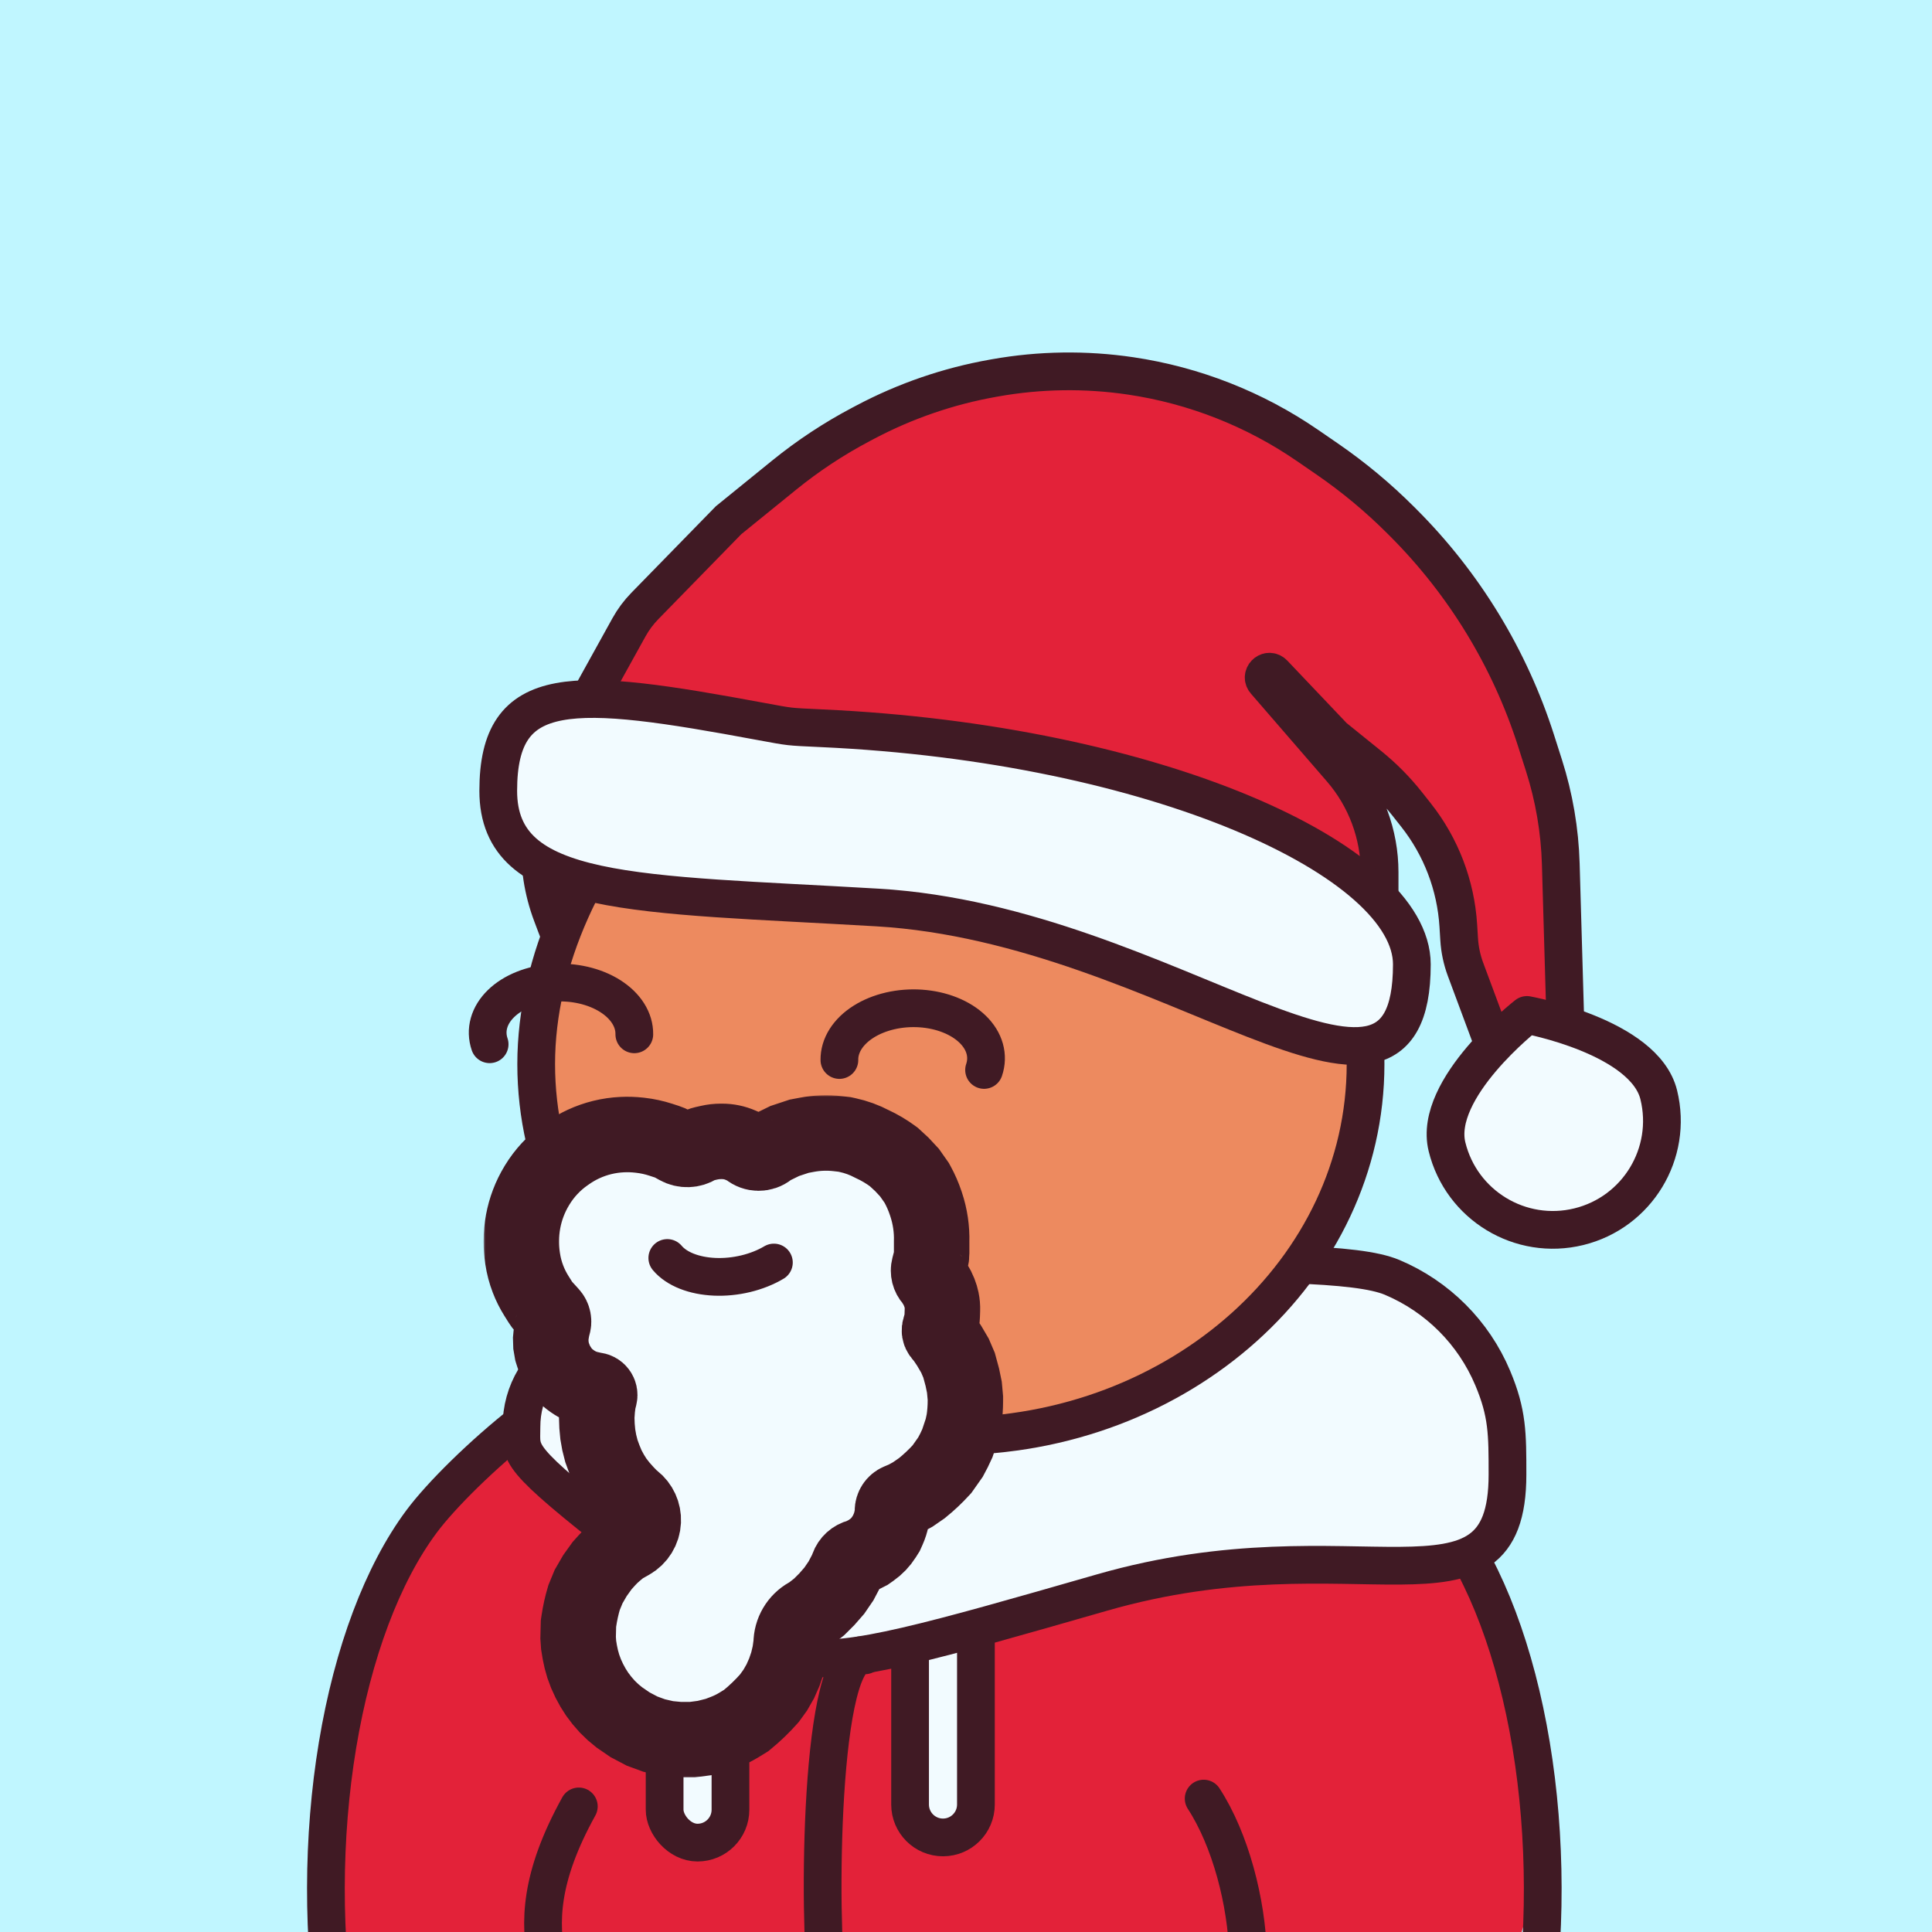
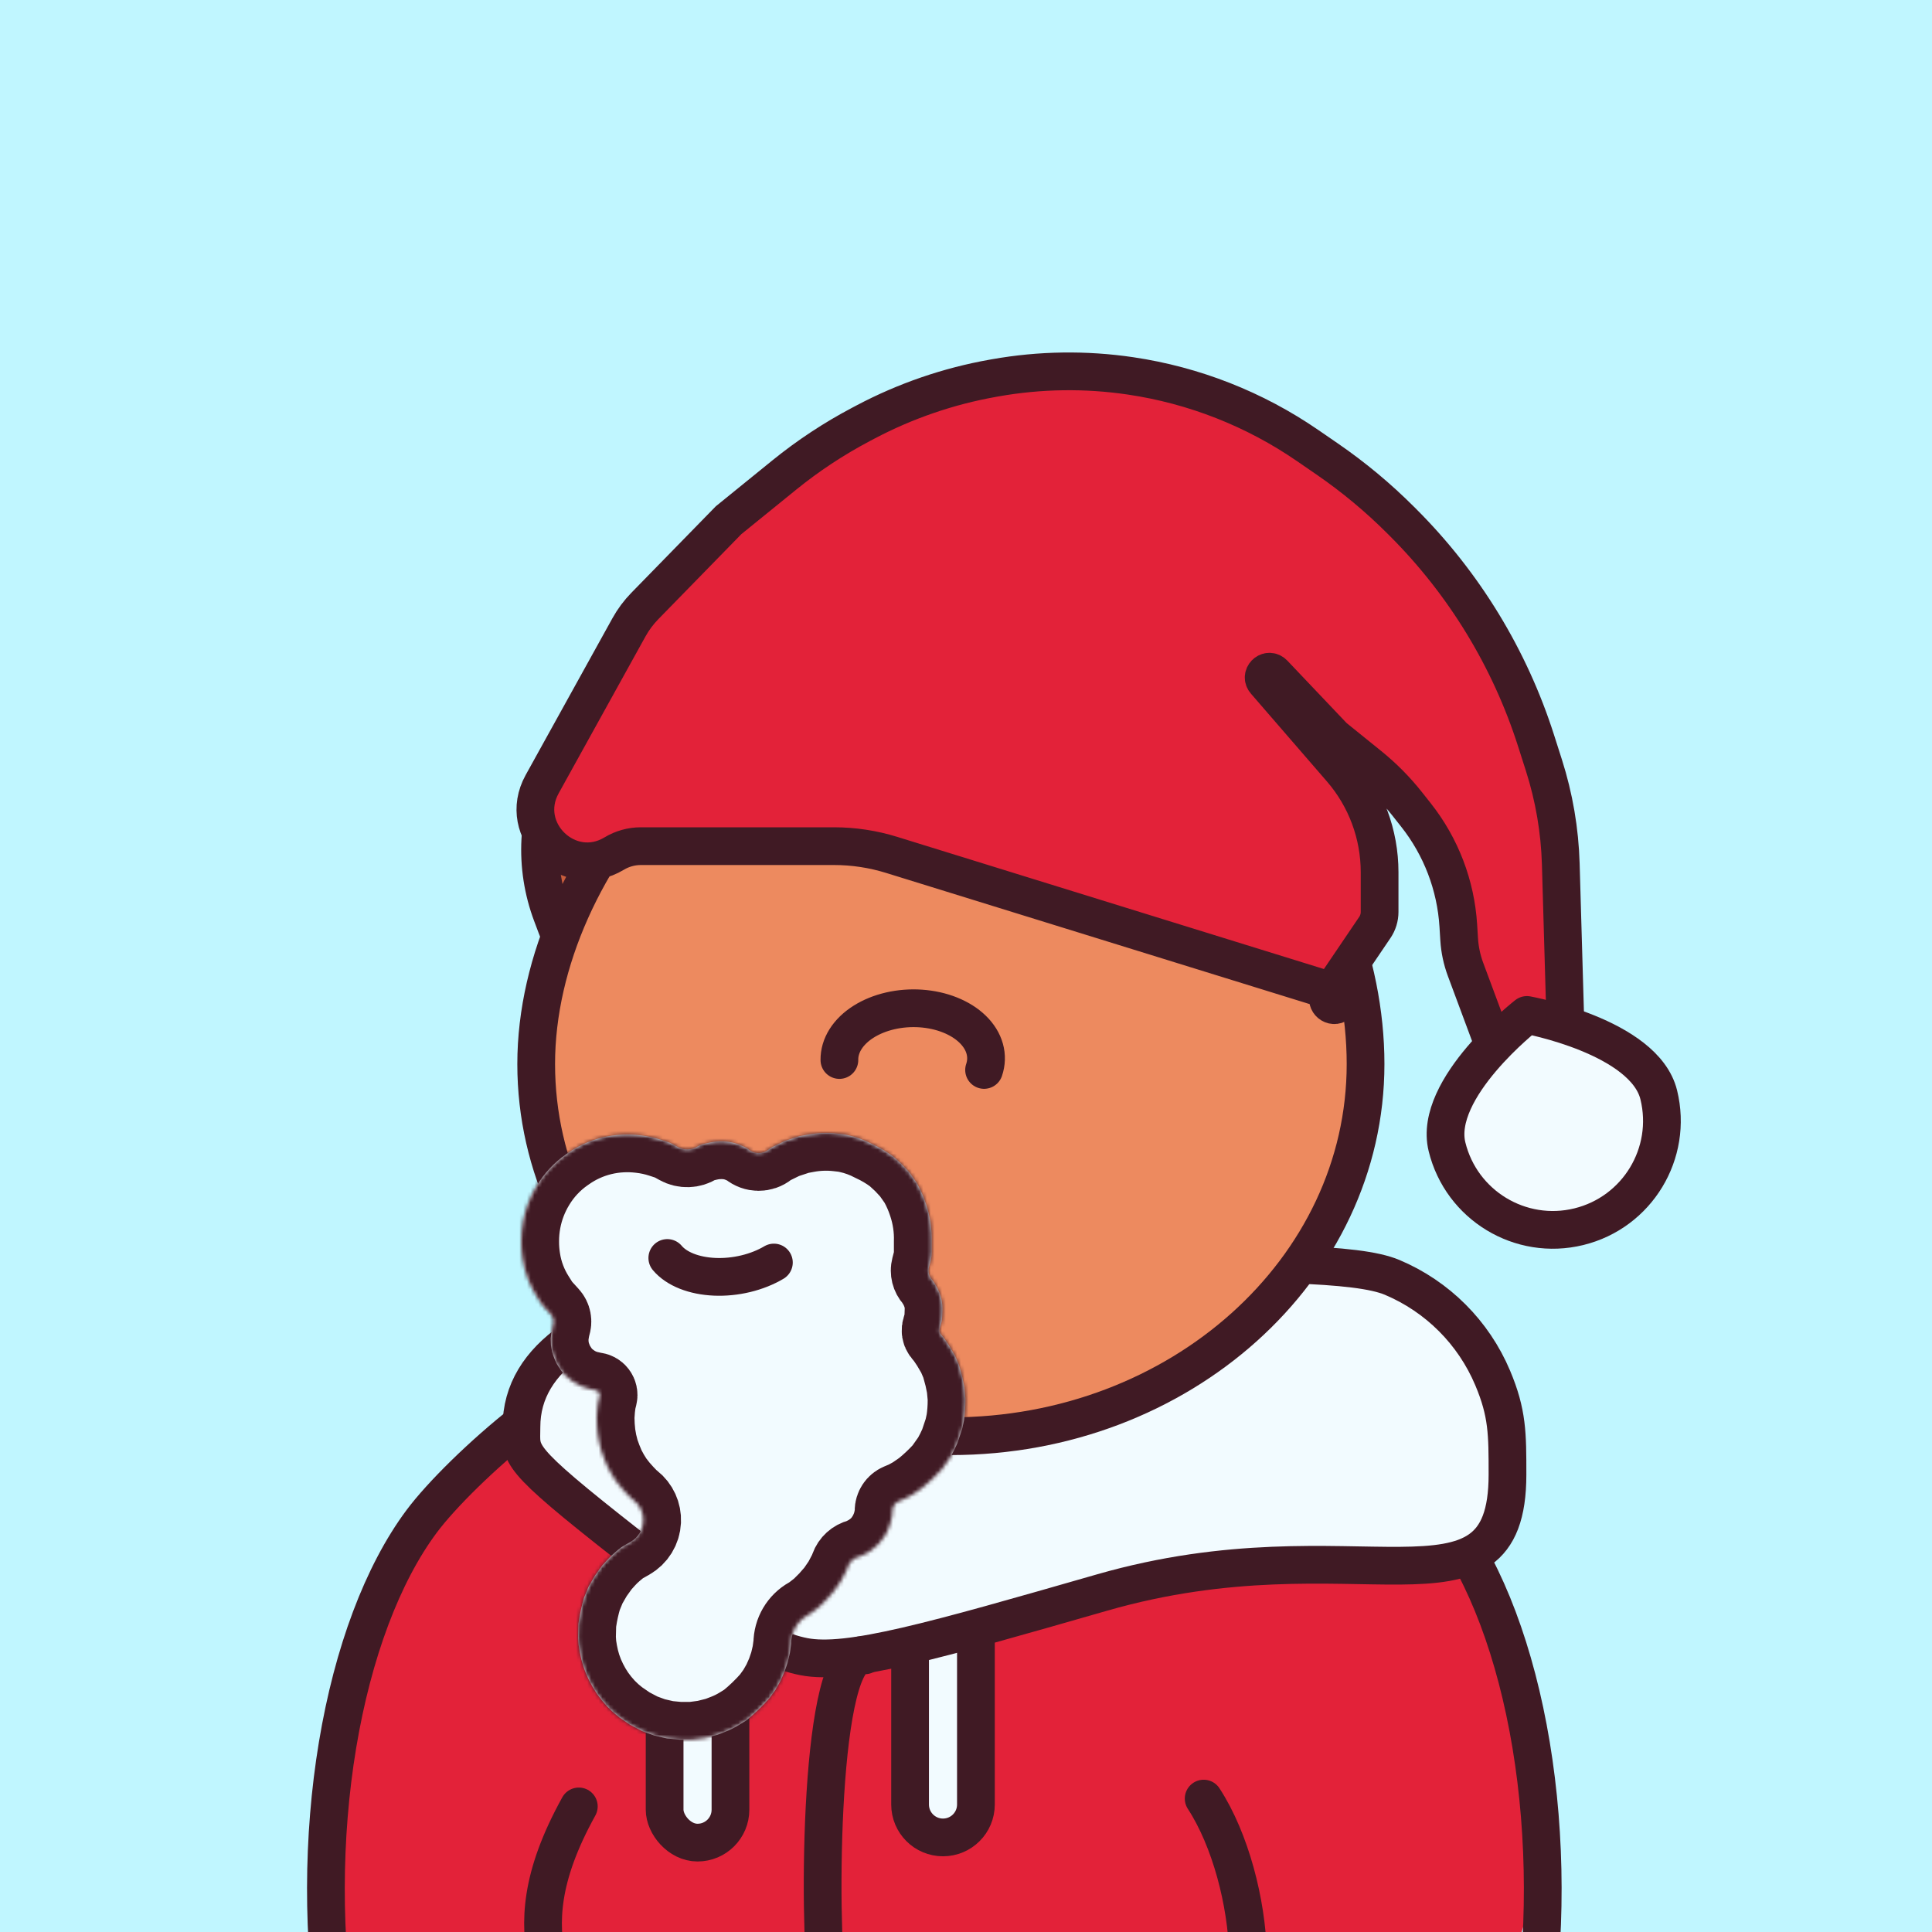
<svg xmlns="http://www.w3.org/2000/svg" width="512" height="512" viewBox="0 0 512 512" fill="none">
  <rect x="0" y="0" width="512" height="512" fill="#333333" stroke="none" />
  <g clip-path="url(#clip0_63_84)">
-     <rect width="512" height="512" fill="#F2FBFF" />
-     <rect x="0.152" y="0.411" width="512" height="512" fill="#C0F6FF" />
    <rect width="512" height="512" fill="#C0F6FF" />
    <path d="M362.402 685.495C362.402 777.671 315.952 685.495 243.575 685.495C171.199 685.495 112.801 777.671 112.801 685.495C112.801 593.32 112.526 326.802 247.716 326.802C374.625 326.802 362.402 593.32 362.402 685.495Z" fill="#E32239" stroke="#401A24" stroke-width="10" stroke-linecap="round" />
    <path d="M86.369 475.93C86.369 524.839 112.717 564.488 151.663 564.488C190.608 564.488 222.179 524.839 222.179 475.93C222.179 427.02 210.457 364.066 171.512 364.066C132.566 364.066 86.369 427.02 86.369 475.93Z" fill="#E32239" />
    <path d="M167.734 362.487C155.515 359.849 122.111 389.266 111.742 403.173C101.373 417.081 93.522 437.957 89.454 462.438C85.387 486.92 85.34 513.581 89.32 538.126C93.301 562.671 101.078 583.671 111.397 597.742C121.717 611.813 133.979 618.135 146.207 615.691C158.435 613.247 148.39 604.744 157.277 586.834C166.164 568.924 149.3 578.476 151.031 552.789C152.761 527.102 132.578 516.321 153.394 478.719" stroke="#401A24" stroke-width="10" stroke-linecap="round" stroke-linejoin="round" />
    <path d="M408.46 475.93C408.46 524.839 382.112 564.488 343.166 564.488C304.221 564.488 272.65 524.839 272.65 475.93C272.65 427.02 284.372 364.066 323.317 364.066C362.263 364.066 408.46 427.02 408.46 475.93Z" fill="#E32239" />
    <path d="M327.48 362.487C339.699 359.849 373.102 389.266 383.472 403.173C393.841 417.081 401.691 437.957 405.759 462.438C409.826 486.92 409.873 513.581 405.893 538.126C401.912 562.671 394.136 583.671 383.816 597.742C373.497 611.813 361.235 618.135 349.007 615.691C336.778 613.247 325.296 602.178 316.409 584.269C307.522 566.359 293.239 542.803 318.983 542.803C336.115 542.803 333.197 498.459 318.983 476.644" stroke="#401A24" stroke-width="10" stroke-linecap="round" stroke-linejoin="round" />
    <path d="M241.18 396.266C241.18 391.448 245.086 387.542 249.904 387.542C254.723 387.542 258.629 391.448 258.629 396.266V478.214C258.629 483.032 254.723 486.938 249.904 486.938C245.086 486.938 241.18 483.032 241.18 478.214V396.266Z" fill="#F2FBFF" stroke="#401A24" stroke-width="10" />
    <rect x="176.132" y="388.916" width="17.449" height="99.396" rx="8.724" fill="#F2FBFF" stroke="#401A24" stroke-width="10" />
    <path d="M399.499 390.782C399.499 432.821 359.347 402.712 292.094 422.026C247.265 434.9 224.85 441.337 213.041 439.033C201.232 436.73 189.691 427.682 166.61 409.587C135.98 385.572 138.192 385.577 138.192 378.169C138.192 340.195 216.182 334.51 283.985 334.549C334.414 334.578 359.628 334.593 368.934 338.519C380.957 343.592 390.512 353.152 395.578 365.178C399.499 374.486 399.499 379.918 399.499 390.782Z" fill="#F2FBFF" stroke="#401A24" stroke-width="10" stroke-linecap="round" />
    <path d="M146.245 242.353C141.458 229.648 142.196 215.52 148.28 203.383L152.535 194.894L159.434 181.129C163.33 173.358 172.545 169.886 180.6 173.155L194.867 178.944L203.666 182.515C216.246 187.62 226.122 197.749 230.909 210.454L232.12 213.668C240.929 237.047 229.117 263.141 205.738 271.949C182.359 280.758 156.265 268.946 147.456 245.567L146.245 242.353Z" fill="#C95D3C" />
    <path d="M194.867 178.944L196.747 174.311L194.867 178.944ZM152.535 194.894L148.065 192.653L152.535 194.894ZM203.666 182.515L205.546 177.882L203.666 182.515ZM226.231 212.217L227.442 215.431L236.799 211.905L235.588 208.691L226.231 212.217ZM152.135 243.804L150.924 240.59L141.567 244.116L142.777 247.33L152.135 243.804ZM192.987 183.577L201.785 187.148L205.546 177.882L196.747 174.311L192.987 183.577ZM178.72 177.788L192.987 183.577L196.747 174.311L182.48 168.522L178.72 177.788ZM152.75 205.623L157.005 197.134L148.065 192.653L143.81 201.142L152.75 205.623ZM157.005 197.134L163.904 183.37L154.964 178.889L148.065 192.653L157.005 197.134ZM182.48 168.522C172.008 164.272 160.029 168.785 154.964 178.889L163.904 183.37C166.631 177.93 173.081 175.499 178.72 177.788L182.48 168.522ZM203.975 267.271C183.18 275.106 159.97 264.599 152.135 243.804L142.777 247.33C152.56 273.293 181.537 286.411 207.501 276.628L203.975 267.271ZM227.442 215.431C235.277 236.226 224.77 259.435 203.975 267.271L207.501 276.628C233.464 266.846 246.582 237.868 236.799 211.905L227.442 215.431ZM235.588 208.691C230.31 194.681 219.419 183.512 205.546 177.882L201.785 187.148C213.074 191.729 221.935 200.817 226.231 212.217L235.588 208.691ZM150.924 240.59C146.629 229.19 147.291 216.514 152.75 205.623L143.81 201.142C137.101 214.527 136.288 230.105 141.567 244.116L150.924 240.59Z" fill="#401A24" />
    <path d="M361.888 281.984C361.888 336.453 312.686 380.609 251.992 380.609C191.298 380.609 142.096 336.453 142.096 281.984C142.096 227.515 194.77 168.647 255.464 168.647C316.158 168.647 361.888 227.515 361.888 281.984Z" fill="#ED8A5F" stroke="#401A24" stroke-width="10" stroke-linecap="round" />
    <path d="M166.676 166.258C167.82 164.19 169.237 162.285 170.888 160.594L193.079 137.864L207.806 125.916C214.115 120.797 220.909 116.308 228.092 112.512L229.355 111.844C239.94 106.251 251.329 102.337 263.116 100.243L263.734 100.133C275.584 98.027 287.696 97.852 299.602 99.614C316.454 102.107 332.512 108.423 346.546 118.08L351.737 121.652C358.707 126.447 365.223 131.87 371.205 137.852L371.866 138.513C388.05 154.697 400.127 174.52 407.087 196.325L409.161 202.823C411.863 211.288 413.365 220.091 413.622 228.973L414.967 275.447C415.06 278.657 413.522 281.695 410.879 283.519C405.797 287.029 398.768 284.815 396.614 279.026L388.387 256.917C387.433 254.354 386.862 251.664 386.692 248.935L386.466 245.288C385.802 234.605 381.888 224.381 375.25 215.985L372.947 213.071C369.987 209.327 366.619 205.924 362.906 202.924L353.473 195.303L337.513 178.499C337.461 178.444 337.405 178.393 337.345 178.347C335.902 177.224 334.075 179.149 335.272 180.532L345.412 192.248L355.434 203.828C361.996 211.411 365.608 221.103 365.608 231.13V241.68C365.608 243.144 365.169 244.574 364.349 245.785L352.206 263.717C351.222 265.17 352.816 266.981 354.382 266.19C355.748 265.5 355.58 263.499 354.119 263.046L236.27 226.547C231.33 225.017 226.188 224.239 221.017 224.239H169.84C167.343 224.239 164.895 224.92 162.757 226.209C150.735 233.459 136.877 220.107 143.674 207.824L166.676 166.258Z" fill="#E32239" stroke="#401A24" stroke-width="10" />
-     <path d="M132.04 209.573C132.04 180.392 151.763 181.926 201.805 191.224C205.638 191.936 207.554 192.292 209.271 192.49C210.988 192.687 213.23 192.789 217.713 192.994C306.254 197.025 374.155 228.036 374.155 255.57C374.155 310.039 310.209 245.066 232.545 240.498C168.54 236.733 132.04 238.038 132.04 209.573Z" fill="#F2FBFF" stroke="#401A24" stroke-width="10" stroke-linecap="round" />
    <path d="M222.45 280.914C222.421 279.015 222.975 277.129 224.078 275.38C225.18 273.631 226.805 272.059 228.844 270.769C230.883 269.478 233.291 268.498 235.908 267.893C238.525 267.289 241.292 267.073 244.025 267.261C246.759 267.449 249.397 268.035 251.764 268.983C254.132 269.93 256.176 271.215 257.76 272.755C259.345 274.295 260.435 276.053 260.957 277.913C261.479 279.774 261.422 281.694 260.79 283.548" stroke="#401A24" stroke-width="10" stroke-linecap="round" stroke-linejoin="round" />
-     <path d="M168.099 274.104C168.128 272.205 167.573 270.319 166.471 268.57C165.368 266.821 163.744 265.249 161.704 263.959C159.665 262.668 157.257 261.688 154.64 261.083C152.023 260.478 149.256 260.263 146.523 260.45C143.79 260.638 141.152 261.225 138.784 262.172C136.416 263.119 134.373 264.405 132.788 265.945C131.203 267.484 130.114 269.242 129.591 271.103C129.069 272.963 129.126 274.884 129.758 276.738" stroke="#401A24" stroke-width="10" stroke-linecap="round" stroke-linejoin="round" />
    <mask id="path-18-outside-1_63_84" maskUnits="userSpaceOnUse" x="128.156" y="290.188" width="138" height="181" fill="black">
-       <rect fill="white" x="128.156" y="290.188" width="138" height="181" />
      <path d="M187.966 302.819L186.505 303.148C185.931 303.278 185.383 303.504 184.885 303.818C183.286 304.825 181.266 304.882 179.613 303.966L178.235 303.203C177.798 302.961 177.338 302.761 176.863 302.607L175.094 302.031C173.339 301.459 171.529 301.067 169.694 300.861L169.392 300.827C167.906 300.66 166.409 300.612 164.915 300.683L164.85 300.686C163.092 300.769 161.336 301.024 159.625 301.442C157.915 301.86 156.238 302.446 154.64 303.186C153.209 303.848 151.839 304.633 150.544 305.532L150.015 305.899C148.419 307.007 146.948 308.285 145.628 309.709C144.401 311.034 143.31 312.478 142.372 314.02L142.271 314.186C141.366 315.673 140.601 317.241 139.986 318.869C139.398 320.423 138.948 322.03 138.642 323.663C138.32 325.385 138.156 327.138 138.156 328.89V329.143C138.156 330.527 138.258 331.909 138.462 333.277L138.503 333.554C138.778 335.407 139.256 337.223 139.928 338.971C140.522 340.519 141.266 342.005 142.148 343.408L143.278 345.207C143.512 345.579 143.778 345.93 144.074 346.254L145.957 348.321C146.683 349.117 146.899 350.254 146.515 351.26C146.232 352.393 146.042 353.55 145.947 354.715L146.003 356.472L146.302 358.217L146.336 358.33C146.659 359.407 147.07 360.455 147.563 361.465L148.555 363.015L149.41 364.118L149.475 364.184C150.116 364.841 150.817 365.438 151.568 365.966L151.768 366.106C152.443 366.581 153.163 366.986 153.918 367.318C154.628 367.629 155.366 367.874 156.121 368.048L157.436 368.351C157.515 368.369 157.595 368.38 157.676 368.383C158.511 368.418 159.102 369.212 158.896 370.022L158.545 371.4L158.3 373.297L158.136 375.577L158.218 377.912L158.422 380.109L158.805 382.28L159.369 384.516L160.124 386.588L160.957 388.595L161.956 390.453L163.09 392.274L164.466 394.035L165.818 395.551L167.271 397.057L167.931 397.576C169.628 398.908 170.576 400.979 170.475 403.133C170.368 405.428 169.088 407.506 167.086 408.633L165.468 409.545C164.937 409.844 164.434 410.191 163.966 410.582L163.124 411.285C162.311 411.963 161.548 412.699 160.842 413.487L159.553 414.924L157.66 417.566L155.976 420.478L154.776 423.398C154.172 425.426 153.712 427.494 153.402 429.587L153.301 430.269L153.209 434.018L153.345 435.965L153.659 437.873L154.052 439.719L154.575 441.566L155.296 443.523L156.164 445.416L157.162 447.255L158.251 448.966L159.534 450.662L160.95 452.282L162.478 453.761L164.129 455.127L166.978 457.082L170.166 458.76L173.361 459.928L176.755 460.713L180.054 461.03H183.442L186.778 460.587L190.036 459.766L191.995 459.016C193.348 458.499 194.65 457.856 195.884 457.098L197.739 455.958L197.897 455.829C200.046 454.079 202.046 452.155 203.876 450.074L203.909 450.036L205.451 447.9L206.788 445.561L207.869 443.107L208.722 440.62L209.325 438.053L209.667 435.567C209.667 432.442 211.359 429.56 214.089 428.037L214.148 428.004C214.535 427.788 214.905 427.543 215.255 427.271L217.067 425.861L219.12 423.812L221.094 421.553L222.87 418.955L224.228 416.374C224.341 416.158 224.44 415.934 224.522 415.704L224.713 415.167C225.174 413.876 226.249 412.9 227.578 412.566C227.877 412.491 228.166 412.382 228.44 412.243L230.049 411.423L230.995 410.762C231.648 410.304 232.254 409.783 232.804 409.206C233.353 408.629 233.843 408 234.268 407.326L234.896 406.329L235.352 405.312C235.763 404.396 236.067 403.435 236.259 402.449L236.437 401.535C236.48 401.316 236.501 401.094 236.501 400.872V400.409C236.501 399.295 237.168 398.29 238.194 397.857L239.886 397.142L241.898 396.041L244.332 394.358C246.18 392.863 247.912 391.231 249.513 389.474L249.633 389.344L251.875 386.163L252.813 384.39L253.71 382.473L254.971 378.701L255.447 376.516C255.711 374.738 255.844 372.943 255.844 371.145V370.527L255.571 367.617L255.026 364.981L254.162 361.798L253.071 359.252L251.514 356.598L250.232 354.695L249.327 353.601C248.956 353.153 248.856 352.538 249.067 351.995L249.32 351.092C249.545 350.317 249.673 349.517 249.7 348.71L249.752 347.182C249.782 346.282 249.706 345.382 249.523 344.5C249.389 343.852 249.199 343.218 248.955 342.604L248.863 342.373C248.576 341.65 248.223 340.955 247.808 340.297L247.375 339.609C247.263 339.432 247.136 339.265 246.995 339.11C246.19 338.228 245.884 336.999 246.182 335.843L246.667 333.956C246.817 333.375 246.893 332.777 246.893 332.176V329.112C246.993 325.733 246.496 322.362 245.425 319.156L245.319 318.839C244.74 317.107 244.007 315.43 243.129 313.828L242.927 313.46L241.017 310.745L238.988 308.567L236.88 306.622L236.696 306.485C234.95 305.193 233.077 304.084 231.105 303.173C229.046 302.087 226.847 301.288 224.57 300.799L223.815 300.637L222.022 300.431C220.616 300.269 219.199 300.217 217.785 300.275C216.468 300.329 215.157 300.478 213.862 300.722L211.778 301.114L207.969 302.375L204.667 303.993C204.37 304.138 204.091 304.316 203.834 304.524L203.678 304.65C202.122 305.906 199.895 305.885 198.364 304.599C198.058 304.342 197.717 304.13 197.351 303.97L196.285 303.504C194.737 302.827 193.066 302.477 191.376 302.477H191.029C189.998 302.477 188.971 302.592 187.966 302.819Z" />
    </mask>
    <path d="M187.966 302.819L186.505 303.148C185.931 303.278 185.383 303.504 184.885 303.818C183.286 304.825 181.266 304.882 179.613 303.966L178.235 303.203C177.798 302.961 177.338 302.761 176.863 302.607L175.094 302.031C173.339 301.459 171.529 301.067 169.694 300.861L169.392 300.827C167.906 300.66 166.409 300.612 164.915 300.683L164.85 300.686C163.092 300.769 161.336 301.024 159.625 301.442C157.915 301.86 156.238 302.446 154.64 303.186C153.209 303.848 151.839 304.633 150.544 305.532L150.015 305.899C148.419 307.007 146.948 308.285 145.628 309.709C144.401 311.034 143.31 312.478 142.372 314.02L142.271 314.186C141.366 315.673 140.601 317.241 139.986 318.869C139.398 320.423 138.948 322.03 138.642 323.663C138.32 325.385 138.156 327.138 138.156 328.89V329.143C138.156 330.527 138.258 331.909 138.462 333.277L138.503 333.554C138.778 335.407 139.256 337.223 139.928 338.971C140.522 340.519 141.266 342.005 142.148 343.408L143.278 345.207C143.512 345.579 143.778 345.93 144.074 346.254L145.957 348.321C146.683 349.117 146.899 350.254 146.515 351.26C146.232 352.393 146.042 353.55 145.947 354.715L146.003 356.472L146.302 358.217L146.336 358.33C146.659 359.407 147.07 360.455 147.563 361.465L148.555 363.015L149.41 364.118L149.475 364.184C150.116 364.841 150.817 365.438 151.568 365.966L151.768 366.106C152.443 366.581 153.163 366.986 153.918 367.318C154.628 367.629 155.366 367.874 156.121 368.048L157.436 368.351C157.515 368.369 157.595 368.38 157.676 368.383C158.511 368.418 159.102 369.212 158.896 370.022L158.545 371.4L158.3 373.297L158.136 375.577L158.218 377.912L158.422 380.109L158.805 382.28L159.369 384.516L160.124 386.588L160.957 388.595L161.956 390.453L163.09 392.274L164.466 394.035L165.818 395.551L167.271 397.057L167.931 397.576C169.628 398.908 170.576 400.979 170.475 403.133C170.368 405.428 169.088 407.506 167.086 408.633L165.468 409.545C164.937 409.844 164.434 410.191 163.966 410.582L163.124 411.285C162.311 411.963 161.548 412.699 160.842 413.487L159.553 414.924L157.66 417.566L155.976 420.478L154.776 423.398C154.172 425.426 153.712 427.494 153.402 429.587L153.301 430.269L153.209 434.018L153.345 435.965L153.659 437.873L154.052 439.719L154.575 441.566L155.296 443.523L156.164 445.416L157.162 447.255L158.251 448.966L159.534 450.662L160.95 452.282L162.478 453.761L164.129 455.127L166.978 457.082L170.166 458.76L173.361 459.928L176.755 460.713L180.054 461.03H183.442L186.778 460.587L190.036 459.766L191.995 459.016C193.348 458.499 194.65 457.856 195.884 457.098L197.739 455.958L197.897 455.829C200.046 454.079 202.046 452.155 203.876 450.074L203.909 450.036L205.451 447.9L206.788 445.561L207.869 443.107L208.722 440.62L209.325 438.053L209.667 435.567C209.667 432.442 211.359 429.56 214.089 428.037L214.148 428.004C214.535 427.788 214.905 427.543 215.255 427.271L217.067 425.861L219.12 423.812L221.094 421.553L222.87 418.955L224.228 416.374C224.341 416.158 224.44 415.934 224.522 415.704L224.713 415.167C225.174 413.876 226.249 412.9 227.578 412.566C227.877 412.491 228.166 412.382 228.44 412.243L230.049 411.423L230.995 410.762C231.648 410.304 232.254 409.783 232.804 409.206C233.353 408.629 233.843 408 234.268 407.326L234.896 406.329L235.352 405.312C235.763 404.396 236.067 403.435 236.259 402.449L236.437 401.535C236.48 401.316 236.501 401.094 236.501 400.872V400.409C236.501 399.295 237.168 398.29 238.194 397.857L239.886 397.142L241.898 396.041L244.332 394.358C246.18 392.863 247.912 391.231 249.513 389.474L249.633 389.344L251.875 386.163L252.813 384.39L253.71 382.473L254.971 378.701L255.447 376.516C255.711 374.738 255.844 372.943 255.844 371.145V370.527L255.571 367.617L255.026 364.981L254.162 361.798L253.071 359.252L251.514 356.598L250.232 354.695L249.327 353.601C248.956 353.153 248.856 352.538 249.067 351.995L249.32 351.092C249.545 350.317 249.673 349.517 249.7 348.71L249.752 347.182C249.782 346.282 249.706 345.382 249.523 344.5C249.389 343.852 249.199 343.218 248.955 342.604L248.863 342.373C248.576 341.65 248.223 340.955 247.808 340.297L247.375 339.609C247.263 339.432 247.136 339.265 246.995 339.11C246.19 338.228 245.884 336.999 246.182 335.843L246.667 333.956C246.817 333.375 246.893 332.777 246.893 332.176V329.112C246.993 325.733 246.496 322.362 245.425 319.156L245.319 318.839C244.74 317.107 244.007 315.43 243.129 313.828L242.927 313.46L241.017 310.745L238.988 308.567L236.88 306.622L236.696 306.485C234.95 305.193 233.077 304.084 231.105 303.173C229.046 302.087 226.847 301.288 224.57 300.799L223.815 300.637L222.022 300.431C220.616 300.269 219.199 300.217 217.785 300.275C216.468 300.329 215.157 300.478 213.862 300.722L211.778 301.114L207.969 302.375L204.667 303.993C204.37 304.138 204.091 304.316 203.834 304.524L203.678 304.65C202.122 305.906 199.895 305.885 198.364 304.599C198.058 304.342 197.717 304.13 197.351 303.97L196.285 303.504C194.737 302.827 193.066 302.477 191.376 302.477H191.029C189.998 302.477 188.971 302.592 187.966 302.819Z" fill="#F2FBFF" />
    <path d="M187.966 302.819L186.505 303.148C185.931 303.278 185.383 303.504 184.885 303.818C183.286 304.825 181.266 304.882 179.613 303.966L178.235 303.203C177.798 302.961 177.338 302.761 176.863 302.607L175.094 302.031C173.339 301.459 171.529 301.067 169.694 300.861L169.392 300.827C167.906 300.66 166.409 300.612 164.915 300.683L164.85 300.686C163.092 300.769 161.336 301.024 159.625 301.442C157.915 301.86 156.238 302.446 154.64 303.186C153.209 303.848 151.839 304.633 150.544 305.532L150.015 305.899C148.419 307.007 146.948 308.285 145.628 309.709C144.401 311.034 143.31 312.478 142.372 314.02L142.271 314.186C141.366 315.673 140.601 317.241 139.986 318.869C139.398 320.423 138.948 322.03 138.642 323.663C138.32 325.385 138.156 327.138 138.156 328.89V329.143C138.156 330.527 138.258 331.909 138.462 333.277L138.503 333.554C138.778 335.407 139.256 337.223 139.928 338.971C140.522 340.519 141.266 342.005 142.148 343.408L143.278 345.207C143.512 345.579 143.778 345.93 144.074 346.254L145.957 348.321C146.683 349.117 146.899 350.254 146.515 351.26C146.232 352.393 146.042 353.55 145.947 354.715L146.003 356.472L146.302 358.217L146.336 358.33C146.659 359.407 147.07 360.455 147.563 361.465L148.555 363.015L149.41 364.118L149.475 364.184C150.116 364.841 150.817 365.438 151.568 365.966L151.768 366.106C152.443 366.581 153.163 366.986 153.918 367.318C154.628 367.629 155.366 367.874 156.121 368.048L157.436 368.351C157.515 368.369 157.595 368.38 157.676 368.383C158.511 368.418 159.102 369.212 158.896 370.022L158.545 371.4L158.3 373.297L158.136 375.577L158.218 377.912L158.422 380.109L158.805 382.28L159.369 384.516L160.124 386.588L160.957 388.595L161.956 390.453L163.09 392.274L164.466 394.035L165.818 395.551L167.271 397.057L167.931 397.576C169.628 398.908 170.576 400.979 170.475 403.133C170.368 405.428 169.088 407.506 167.086 408.633L165.468 409.545C164.937 409.844 164.434 410.191 163.966 410.582L163.124 411.285C162.311 411.963 161.548 412.699 160.842 413.487L159.553 414.924L157.66 417.566L155.976 420.478L154.776 423.398C154.172 425.426 153.712 427.494 153.402 429.587L153.301 430.269L153.209 434.018L153.345 435.965L153.659 437.873L154.052 439.719L154.575 441.566L155.296 443.523L156.164 445.416L157.162 447.255L158.251 448.966L159.534 450.662L160.95 452.282L162.478 453.761L164.129 455.127L166.978 457.082L170.166 458.76L173.361 459.928L176.755 460.713L180.054 461.03H183.442L186.778 460.587L190.036 459.766L191.995 459.016C193.348 458.499 194.65 457.856 195.884 457.098L197.739 455.958L197.897 455.829C200.046 454.079 202.046 452.155 203.876 450.074L203.909 450.036L205.451 447.9L206.788 445.561L207.869 443.107L208.722 440.62L209.325 438.053L209.667 435.567C209.667 432.442 211.359 429.56 214.089 428.037L214.148 428.004C214.535 427.788 214.905 427.543 215.255 427.271L217.067 425.861L219.12 423.812L221.094 421.553L222.87 418.955L224.228 416.374C224.341 416.158 224.44 415.934 224.522 415.704L224.713 415.167C225.174 413.876 226.249 412.9 227.578 412.566C227.877 412.491 228.166 412.382 228.44 412.243L230.049 411.423L230.995 410.762C231.648 410.304 232.254 409.783 232.804 409.206C233.353 408.629 233.843 408 234.268 407.326L234.896 406.329L235.352 405.312C235.763 404.396 236.067 403.435 236.259 402.449L236.437 401.535C236.48 401.316 236.501 401.094 236.501 400.872V400.409C236.501 399.295 237.168 398.29 238.194 397.857L239.886 397.142L241.898 396.041L244.332 394.358C246.18 392.863 247.912 391.231 249.513 389.474L249.633 389.344L251.875 386.163L252.813 384.39L253.71 382.473L254.971 378.701L255.447 376.516C255.711 374.738 255.844 372.943 255.844 371.145V370.527L255.571 367.617L255.026 364.981L254.162 361.798L253.071 359.252L251.514 356.598L250.232 354.695L249.327 353.601C248.956 353.153 248.856 352.538 249.067 351.995L249.32 351.092C249.545 350.317 249.673 349.517 249.7 348.71L249.752 347.182C249.782 346.282 249.706 345.382 249.523 344.5C249.389 343.852 249.199 343.218 248.955 342.604L248.863 342.373C248.576 341.65 248.223 340.955 247.808 340.297L247.375 339.609C247.263 339.432 247.136 339.265 246.995 339.11C246.19 338.228 245.884 336.999 246.182 335.843L246.667 333.956C246.817 333.375 246.893 332.777 246.893 332.176V329.112C246.993 325.733 246.496 322.362 245.425 319.156L245.319 318.839C244.74 317.107 244.007 315.43 243.129 313.828L242.927 313.46L241.017 310.745L238.988 308.567L236.88 306.622L236.696 306.485C234.95 305.193 233.077 304.084 231.105 303.173C229.046 302.087 226.847 301.288 224.57 300.799L223.815 300.637L222.022 300.431C220.616 300.269 219.199 300.217 217.785 300.275C216.468 300.329 215.157 300.478 213.862 300.722L211.778 301.114L207.969 302.375L204.667 303.993C204.37 304.138 204.091 304.316 203.834 304.524L203.678 304.65C202.122 305.906 199.895 305.885 198.364 304.599C198.058 304.342 197.717 304.13 197.351 303.97L196.285 303.504C194.737 302.827 193.066 302.477 191.376 302.477H191.029C189.998 302.477 188.971 302.592 187.966 302.819Z" stroke="#401A24" stroke-width="20" mask="url(#path-18-outside-1_63_84)" />
    <path d="M176.842 333.378C178.051 334.818 179.808 336.014 181.982 336.877C184.156 337.739 186.692 338.247 189.403 338.363C192.114 338.478 194.93 338.198 197.645 337.544C200.36 336.889 202.904 335.877 205.089 334.581" stroke="#401A24" stroke-width="10" stroke-linecap="round" stroke-linejoin="round" />
    <path d="M439.588 290.146C443.39 305.642 433.911 321.286 418.415 325.088C402.92 328.89 387.276 319.411 383.474 303.915C379.672 288.42 404.646 268.974 404.646 268.974C404.646 268.974 435.786 274.651 439.588 290.146Z" fill="#F2FBFF" stroke="#401A24" stroke-width="10" stroke-linejoin="round" />
    <path d="M229.198 438.683C216.979 436.045 216.854 509.813 219.178 526.085C229.406 555.374 223.246 549.954 219.178 574.435C215.111 598.917 203.141 585.325 207.121 609.87C211.102 634.415 218.879 655.415 229.198 669.486C239.518 683.557 251.779 689.88 264.008 687.435C276.236 684.991 266.191 676.488 275.078 658.578C283.965 640.668 267.101 650.22 268.832 624.533C270.562 598.847 250.379 588.065 271.195 550.464" stroke="#401A24" stroke-width="10" stroke-linecap="round" stroke-linejoin="round" />
  </g>
  <defs>
    <clipPath id="clip0_63_84">
      <rect width="512" height="512" fill="white" />
    </clipPath>
  </defs>
</svg>